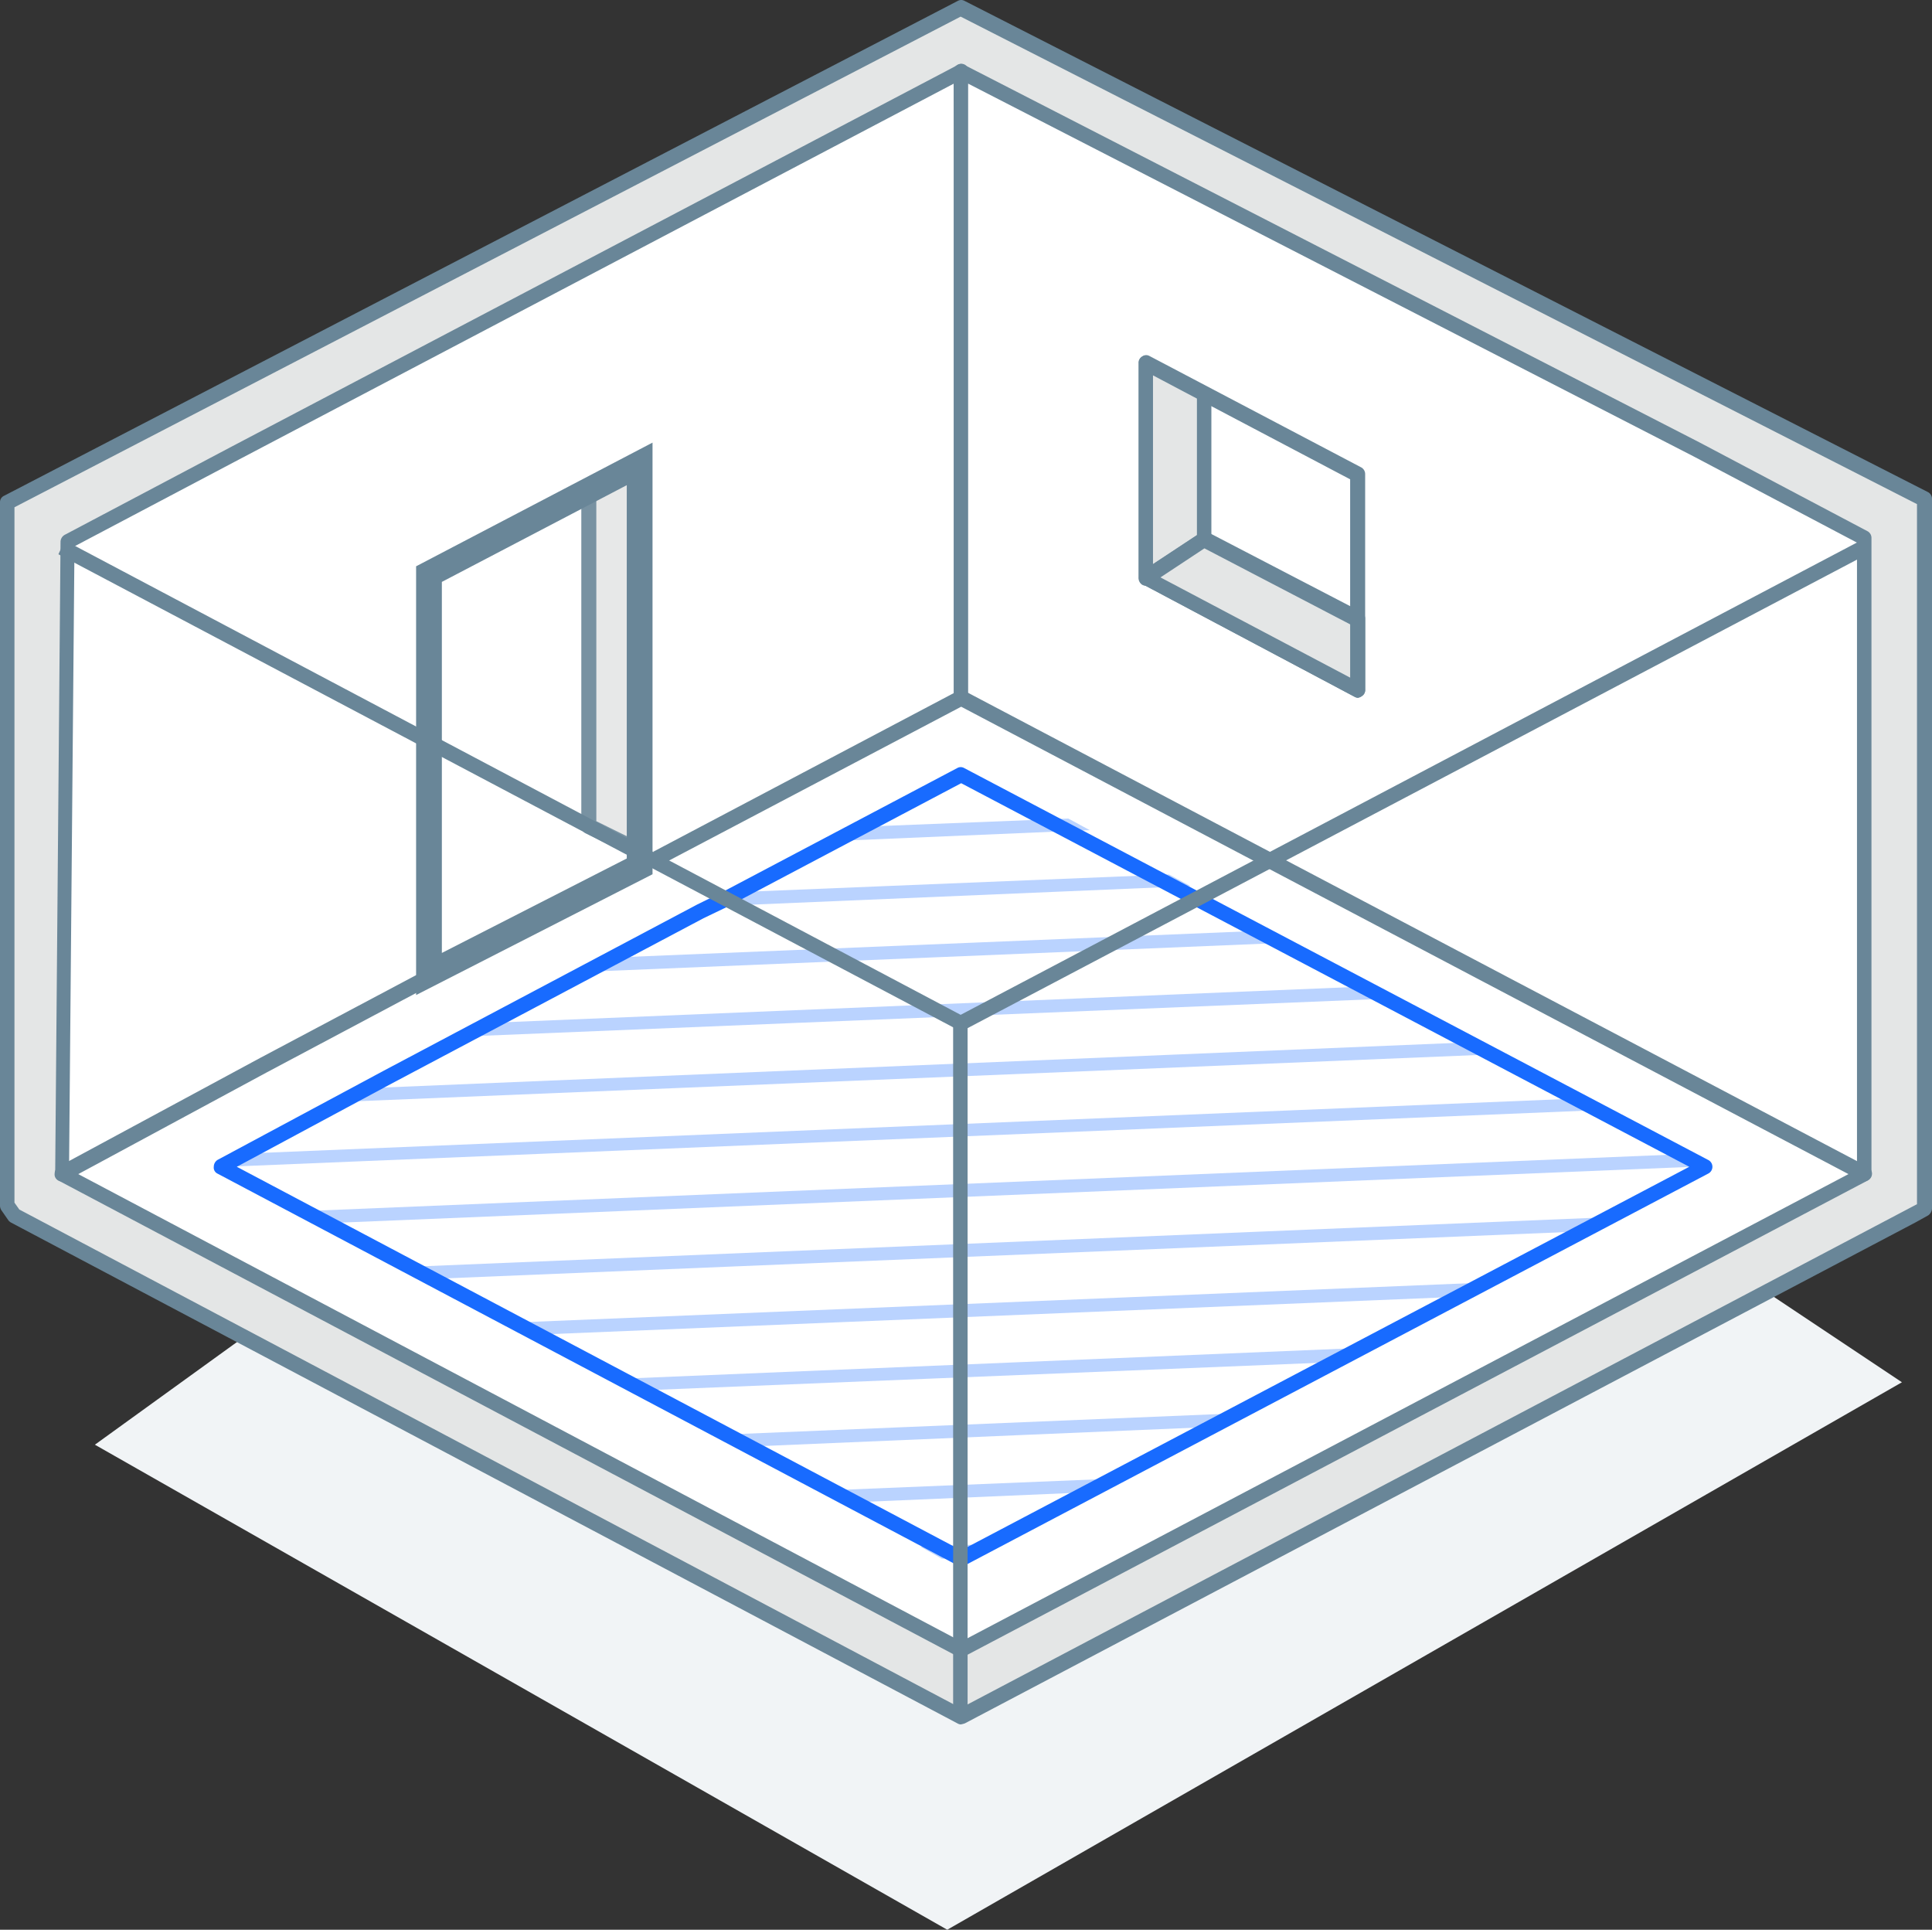
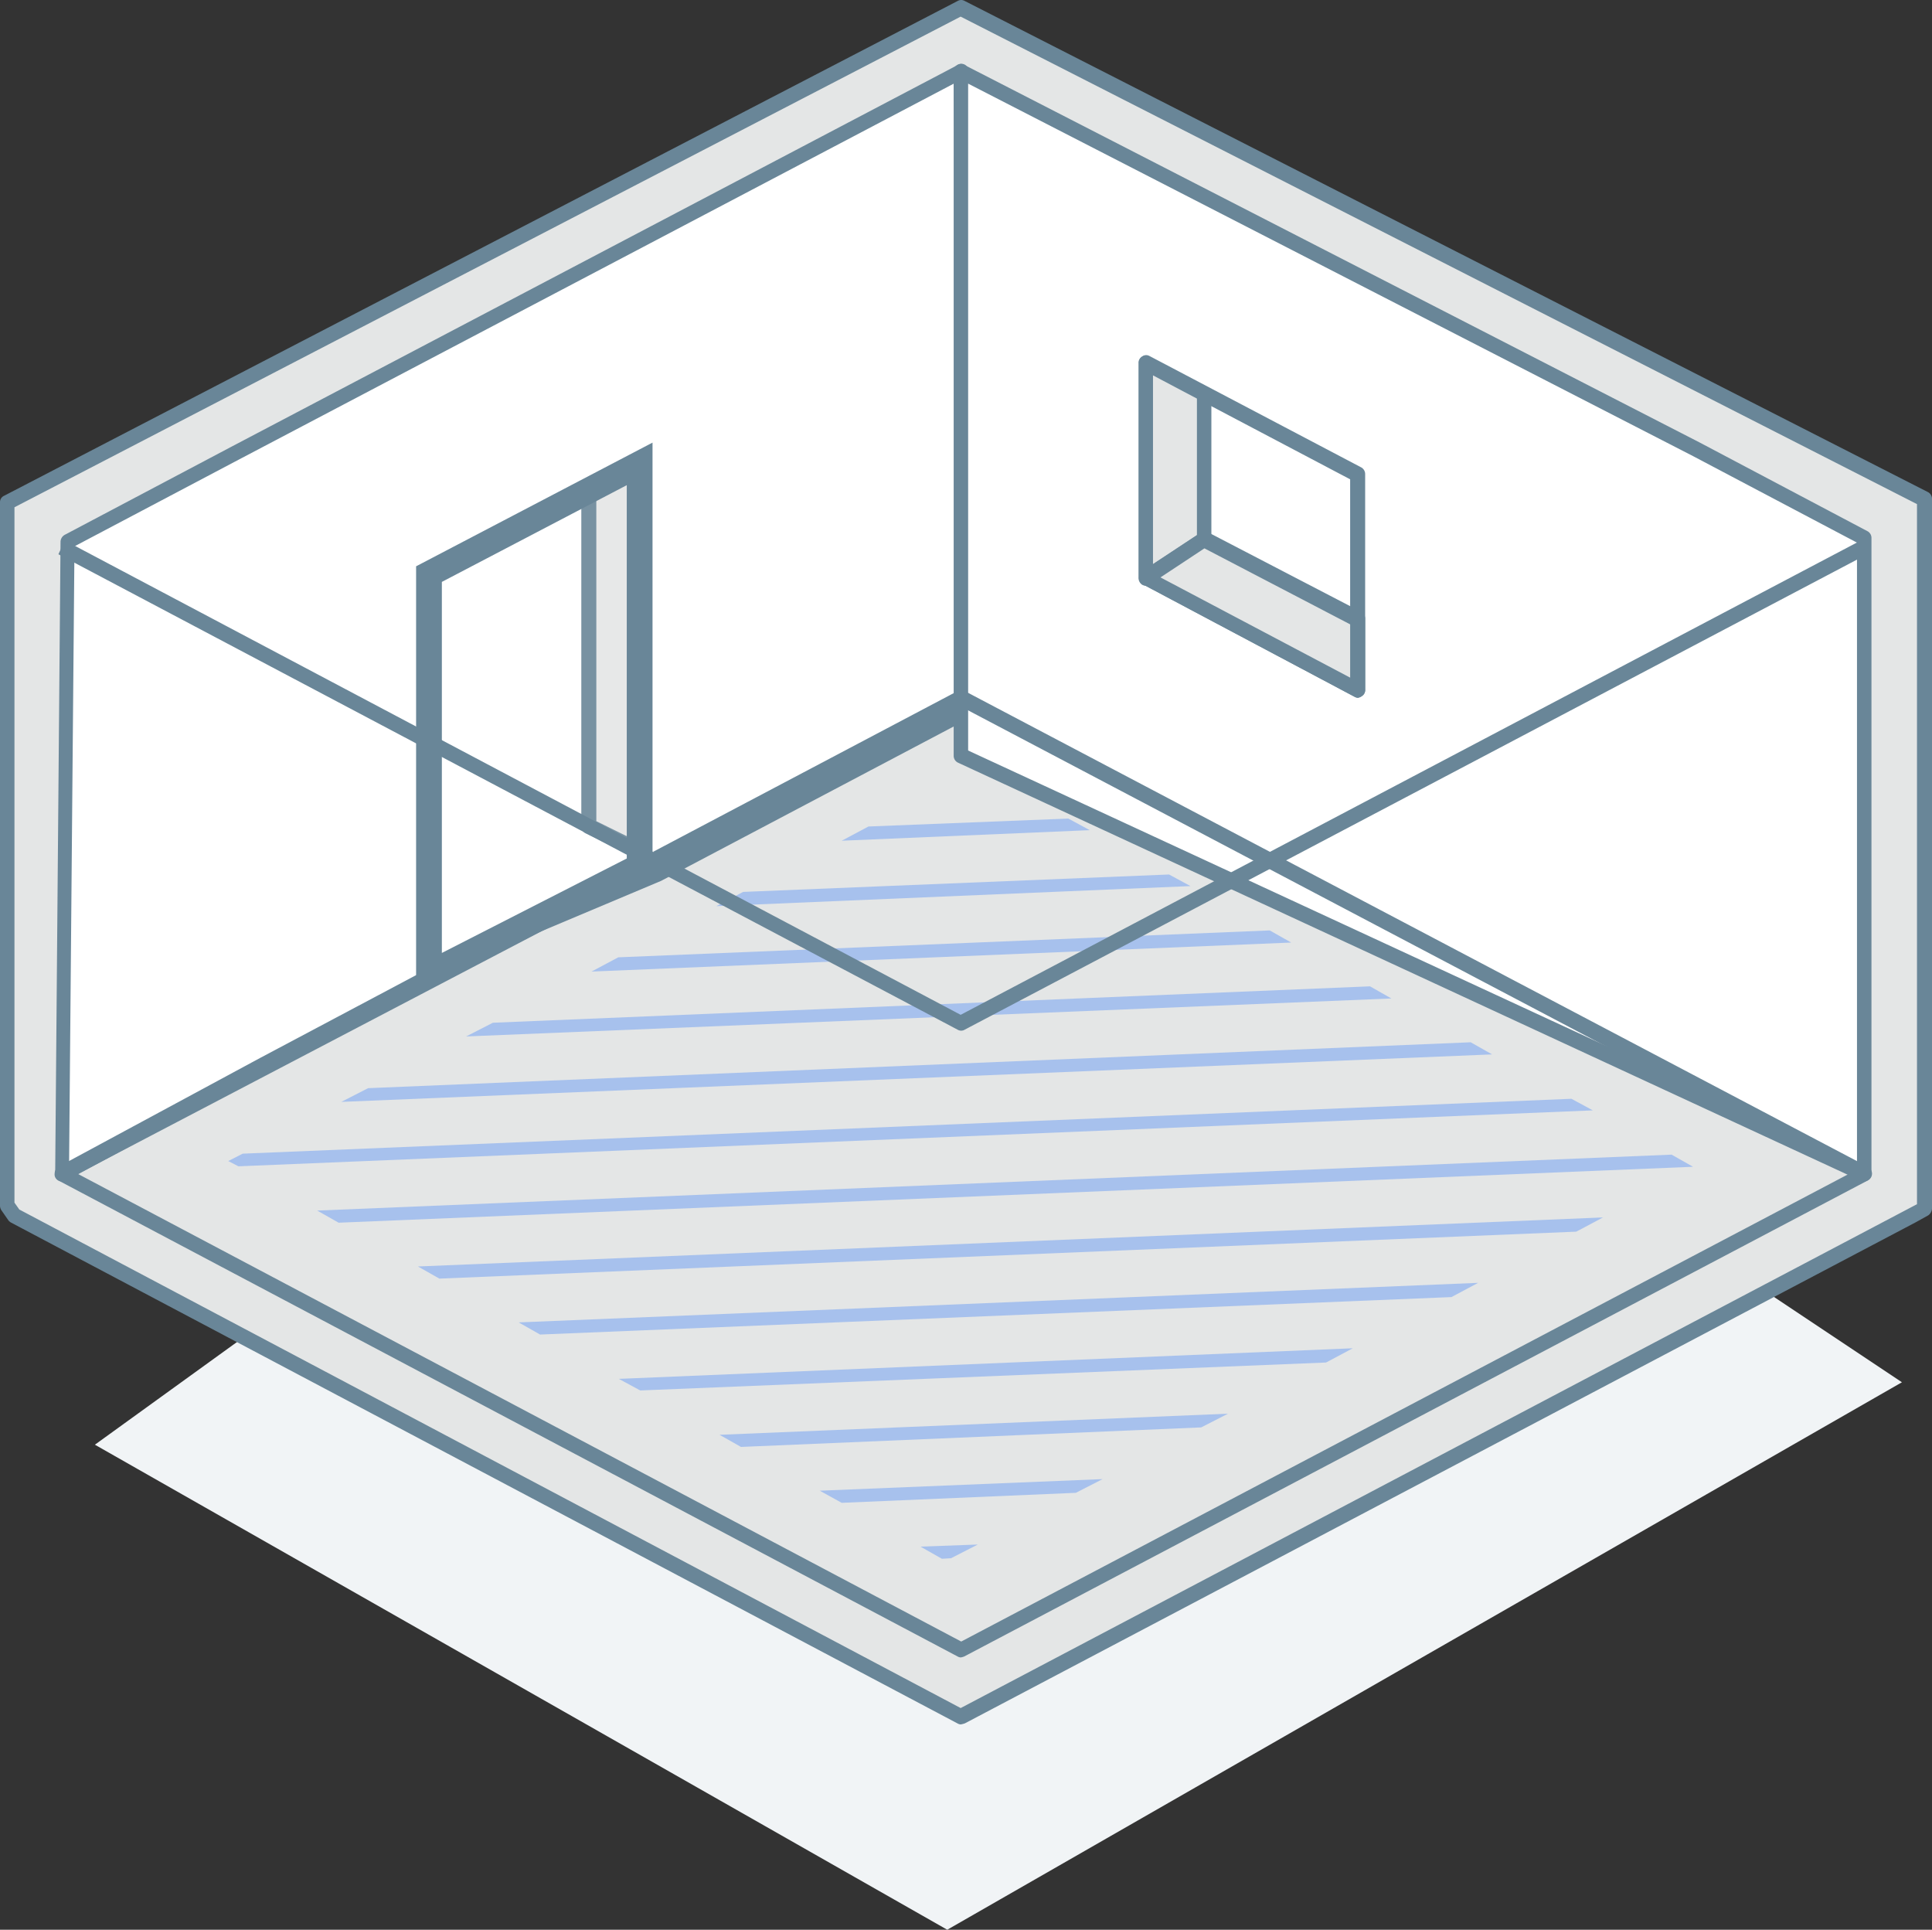
<svg xmlns="http://www.w3.org/2000/svg" width="150" height="149.801" viewBox="0 0 150 149.801">
  <rect x="0" y="0" width="150" height="149.801" fill="#333333" stroke="none" />
  <g id="takeoff-build" transform="translate(2719 270)">
    <path id="Trazado_8678" data-name="Trazado 8678" d="M-2718.459-355.269l66.176,37.652,74.122-42.5-69.485-46.316Z" transform="translate(6.827 197.417)" fill="#f1f4f6" />
    <path id="Trazado_8643" data-name="Trazado 8643" d="M162.7,91.666,87.907,53.537,13.864,91.953v54.552l.541.778,73.461,38.907,23.544-12.409,50.333-26.5.957-.532V91.666Zm-74.792,16.71L64.363,120.785l-34.11,14.376L85.661,61.113,144.6,134.055Z" transform="translate(-2732.323 -322.902)" fill="#e4e6e6" fill-rule="evenodd" />
    <path id="Trazado_8644" data-name="Trazado 8644" d="M87.584,186.385a.6.6,0,0,1-.25-.082L13.874,147.436a.734.734,0,0,1-.208-.164l-.541-.778a.654.654,0,0,1-.125-.369V91.532A.547.547,0,0,1,13.333,91L87.376,52.584a.538.538,0,0,1,.5,0l74.792,38.129a.59.59,0,0,1,.333.533v55.085a.7.7,0,0,1-.291.533l-.957.532L87.916,186.3A1.909,1.909,0,0,1,87.584,186.385ZM14.5,146.413l73.087,38.7L161.835,146V91.655L87.584,53.812,14.123,91.9V145.88ZM29.93,135.355a.577.577,0,0,1-.458-.246.607.607,0,0,1,0-.737L84.88,60.324a.863.863,0,0,1,.416-.246.672.672,0,0,1,.458.2L144.7,133.225a.68.68,0,0,1,.042.737.618.618,0,0,1-.666.2L87.625,108.61,64.331,120.9,30.18,135.273C30.055,135.314,30.013,135.355,29.93,135.355Zm55.449-73.72-53.66,71.713,32.155-13.556,23.5-12.369a.456.456,0,0,1,.458,0l54.492,24.655Z" transform="translate(-2732 -322.522)" fill="#698698" />
    <path id="Trazado_8645" data-name="Trazado 8645" d="M90.468,61.389,34.145,91l-13.02,6.881-.416,49.064L91.217,110Z" transform="translate(-2734.884 -325.839)" fill="#fff" fill-rule="evenodd" />
    <path id="Trazado_8646" data-name="Trazado 8646" d="M20.386,147.207a.611.611,0,0,1-.291-.082.58.58,0,0,1-.25-.491l.416-49.105A.637.637,0,0,1,20.594,97l13.02-6.881L89.979,60.5a.518.518,0,0,1,.541.041.756.756,0,0,1,.291.491l.749,48.614a.549.549,0,0,1-.333.533L20.636,147.125A.6.6,0,0,1,20.386,147.207Zm.957-49.31-.416,47.754,69.426-36.368-.749-47.3L34.072,91.18Z" transform="translate(-2734.561 -325.487)" fill="#698698" />
    <path id="Trazado_8647" data-name="Trazado 8647" d="M132.168,61.389l57.113,29.324,13.02,6.88v49.351l-70.133-32.477Z" transform="translate(-2776.584 -325.839)" fill="#fff" fill-rule="evenodd" />
    <path id="Trazado_8648" data-name="Trazado 8648" d="M201.978,147.207a.313.313,0,0,1-.208-.041l-70.133-32.477a.589.589,0,0,1-.333-.533V61.037a.534.534,0,0,1,.25-.491.518.518,0,0,1,.541-.041l57.113,29.324,13.02,6.881a.59.59,0,0,1,.333.533v49.351a.535.535,0,0,1-.25.492A.562.562,0,0,1,201.978,147.207Zm-69.551-33.46,69.01,31.945V97.61l-12.728-6.716L132.427,61.979Z" transform="translate(-2776.261 -325.487)" fill="#698698" />
-     <path id="Trazado_8649" data-name="Trazado 8649" d="M65.885,140.2V109.486l-16.431,8.641v31.453l-13.1,6.922L20.71,164.939l69.759,36.942,22.338-11.755L160.6,164.939l-13.02-6.84L90.469,128,66.8,140.489" transform="translate(-2734.885 -343.834)" fill="#fff" fill-rule="evenodd" />
    <path id="Trazado_8650" data-name="Trazado 8650" d="M90.12,202.143a.593.593,0,0,1-.25-.082l-69.8-36.942a.518.518,0,0,1-.291-.533.636.636,0,0,1,.291-.532l15.641-8.437,12.812-6.8V117.775a.548.548,0,0,1,.333-.533L65.287,108.6a.518.518,0,0,1,.541.041.581.581,0,0,1,.25.491v30.717H64.954V110.116l-15.308,8.068v31.044a.636.636,0,0,1-.291.533l-13.1,6.962-14.642,7.9,68.552,36.286,68.886-36.286L90.162,128.341,66.743,140.669l-.5-1.065,23.669-12.492a.536.536,0,0,1,.5,0l70.133,36.942a.592.592,0,0,1,0,1.065L90.411,202.061A1.055,1.055,0,0,1,90.12,202.143Z" transform="translate(-2734.536 -343.481)" fill="#698698" />
    <path id="Trazado_8651" data-name="Trazado 8651" d="M171.6,106.217v16.751l-9.36-4.956-7.071-3.768V97.576Z" transform="translate(-2785.187 -339.378)" fill="#fff" fill-rule="evenodd" />
    <path id="Trazado_8652" data-name="Trazado 8652" d="M171.271,123.165a.6.6,0,0,1-.25-.082l-16.43-8.723a.554.554,0,0,1-.292-.533V97.158a.534.534,0,0,1,.25-.491.518.518,0,0,1,.541-.041l16.431,8.642a.59.59,0,0,1,.333.533v16.75a.534.534,0,0,1-.25.492A.677.677,0,0,1,171.271,123.165Zm-15.89-9.665,15.308,8.109v-15.4l-15.308-8.068Z" transform="translate(-2784.864 -339.001)" fill="#698698" />
    <path id="Trazado_8653" data-name="Trazado 8653" d="M159.7,99.951v11.3l-4.534,2.99V97.576Z" transform="translate(-2785.187 -339.378)" fill="#e4e6e6" fill-rule="evenodd" />
    <path id="Trazado_8654" data-name="Trazado 8654" d="M154.816,114.505a.784.784,0,0,1-.291-.081.638.638,0,0,1-.292-.533V97.223a.534.534,0,0,1,.25-.492.518.518,0,0,1,.541-.041l4.534,2.376a.589.589,0,0,1,.332.532v11.3a.534.534,0,0,1-.249.491l-4.534,2.99A.452.452,0,0,1,154.816,114.505Zm.541-16.341v14.662l3.411-2.253V99.966Z" transform="translate(-2784.839 -339.025)" fill="#698698" />
    <path id="Trazado_8655" data-name="Trazado 8655" d="M159.7,119.432l11.9,6.225v5.488l-9.36-4.956-7.071-3.768Z" transform="translate(-2785.187 -347.555)" fill="#e4e6e6" fill-rule="evenodd" />
    <path id="Trazado_8656" data-name="Trazado 8656" d="M171.272,131.342a.593.593,0,0,1-.25-.082l-16.431-8.723a.567.567,0,0,1-.291-.491.656.656,0,0,1,.25-.533l4.534-2.99a.518.518,0,0,1,.541-.041l11.9,6.184a.588.588,0,0,1,.333.532v5.488a.534.534,0,0,1-.25.491A.5.5,0,0,1,171.272,131.342ZM155.964,122l14.726,7.781v-4.136l-11.315-5.9Z" transform="translate(-2784.864 -347.178)" fill="#698698" />
    <path id="Trazado_8657" data-name="Trazado 8657" d="M86.043,111.779v26.212l4.285,2.089V109.486Z" transform="translate(-2759.327 -343.834)" fill="#e4e6e6" fill-rule="evenodd" />
    <path id="Trazado_8658" data-name="Trazado 8658" d="M89.979,140.3a.538.538,0,0,1-.25-.041l-4.284-2.089a.589.589,0,0,1-.333-.532V111.427a.637.637,0,0,1,.291-.533l4.285-2.293a.518.518,0,0,1,.541.041.581.581,0,0,1,.25.491v30.594a.534.534,0,0,1-.25.491A.353.353,0,0,1,89.979,140.3Zm-3.7-3.072,3.161,1.557V110.116L86.277,111.8Z" transform="translate(-2758.979 -343.481)" fill="#698698" />
    <path id="Trazado_8659" data-name="Trazado 8659" d="M66.215,149.655V118.613l16.356-8.556V141.3Z" transform="translate(-2751.909 -344.047)" fill="rgba(255,255,255,0.1)" stroke="#698698" stroke-width="2" />
    <path id="Trazado_8660" data-name="Trazado 8660" d="M154.775,204.624l2.08-1.105-92.013,3.808,1.664.942Z" transform="translate(-2751.395 -379.014)" fill="#186bff" opacity="0.3" />
    <path id="Trazado_8661" data-name="Trazado 8661" d="M147.262,189.7l-1.664-.9-103.161,4.26-1.123.573.79.409Z" transform="translate(-2742.593 -373.505)" fill="#186bff" opacity="0.3" />
    <path id="Trazado_8662" data-name="Trazado 8662" d="M144.688,182.736l-1.664-.942-85.607,3.563-2.08,1.065Z" transform="translate(-2747.839 -370.886)" fill="#186bff" opacity="0.3" />
    <path id="Trazado_8663" data-name="Trazado 8663" d="M142.661,175.8,141,174.857,72.9,177.683l-2.08,1.065Z" transform="translate(-2753.633 -368.291)" fill="#186bff" opacity="0.3" />
    <path id="Trazado_8664" data-name="Trazado 8664" d="M140.7,168.863l-1.664-.942L88.455,170.01l-2.08,1.106Z" transform="translate(-2759.452 -365.696)" fill="#186bff" opacity="0.3" />
    <path id="Trazado_8665" data-name="Trazado 8665" d="M138.674,161.885l-1.664-.9-33.07,1.352-2.08,1.106Z" transform="translate(-2765.245 -363.101)" fill="#186bff" opacity="0.3" />
    <path id="Trazado_8666" data-name="Trazado 8666" d="M136.673,154.949l-1.664-.9-15.516.615-2.08,1.105Z" transform="translate(-2771.064 -360.506)" fill="#186bff" opacity="0.3" />
    <path id="Trazado_8667" data-name="Trazado 8667" d="M129.554,245.155l2.08-1.065-4.451.163,1.664.942Z" transform="translate(-2774.719 -394.193)" fill="#186bff" opacity="0.3" />
    <path id="Trazado_8668" data-name="Trazado 8668" d="M134.572,237.04l2.08-1.065-21.964.9,1.706.942Z" transform="translate(-2770.044 -391.157)" fill="#186bff" opacity="0.3" />
    <path id="Trazado_8669" data-name="Trazado 8669" d="M139.656,228.926l2.08-1.065L102.26,229.5l1.664.942Z" transform="translate(-2765.395 -388.121)" fill="#186bff" opacity="0.3" />
    <path id="Trazado_8670" data-name="Trazado 8670" d="M144.673,220.853l2.08-1.106-56.989,2.375,1.664.9Z" transform="translate(-2760.72 -385.085)" fill="#186bff" opacity="0.3" />
    <path id="Trazado_8671" data-name="Trazado 8671" d="M149.757,212.739l2.08-1.106-74.5,3.071,1.664.943Z" transform="translate(-2756.07 -382.05)" fill="#186bff" opacity="0.3" />
    <path id="Trazado_8672" data-name="Trazado 8672" d="M159.168,196.673l-1.664-.942L52.346,200.073l1.664.942Z" transform="translate(-2746.72 -376.1)" fill="#186bff" opacity="0.3" />
-     <path id="Trazado_8673" data-name="Trazado 8673" d="M97.547,209.736a.6.6,0,0,1-.25-.082L39.81,179.224a.518.518,0,0,1-.291-.532.636.636,0,0,1,.291-.533l12.9-6.922,24.334-12.9,1.83-.9,18.386-9.707a.536.536,0,0,1,.5,0l57.779,30.43a.592.592,0,0,1,0,1.065L97.8,209.654A.309.309,0,0,1,97.547,209.736ZM41.307,178.692l56.239,29.774,56.531-29.774L97.547,148.917,79.41,158.5l-1.871.9L53.2,172.3Z" transform="translate(-2741.921 -358.119)" fill="#186bff" />
-     <path id="Trazado_8674" data-name="Trazado 8674" d="M132.36,179.438h-1.123v53.815h1.123Z" transform="translate(-2776.236 -370.005)" fill="#698698" />
+     <path id="Trazado_8674" data-name="Trazado 8674" d="M132.36,179.438h-1.123h1.123Z" transform="translate(-2776.236 -370.005)" fill="#698698" />
    <path id="Trazado_8675" data-name="Trazado 8675" d="M90.294,157.61a.6.6,0,0,1-.25-.082l-69.8-36.9.5-1.065,69.551,36.819,69.883-36.819.5,1.065L90.544,157.569A.528.528,0,0,1,90.294,157.61Z" transform="translate(-2734.71 -347.604)" fill="#698698" />
  </g>
</svg>